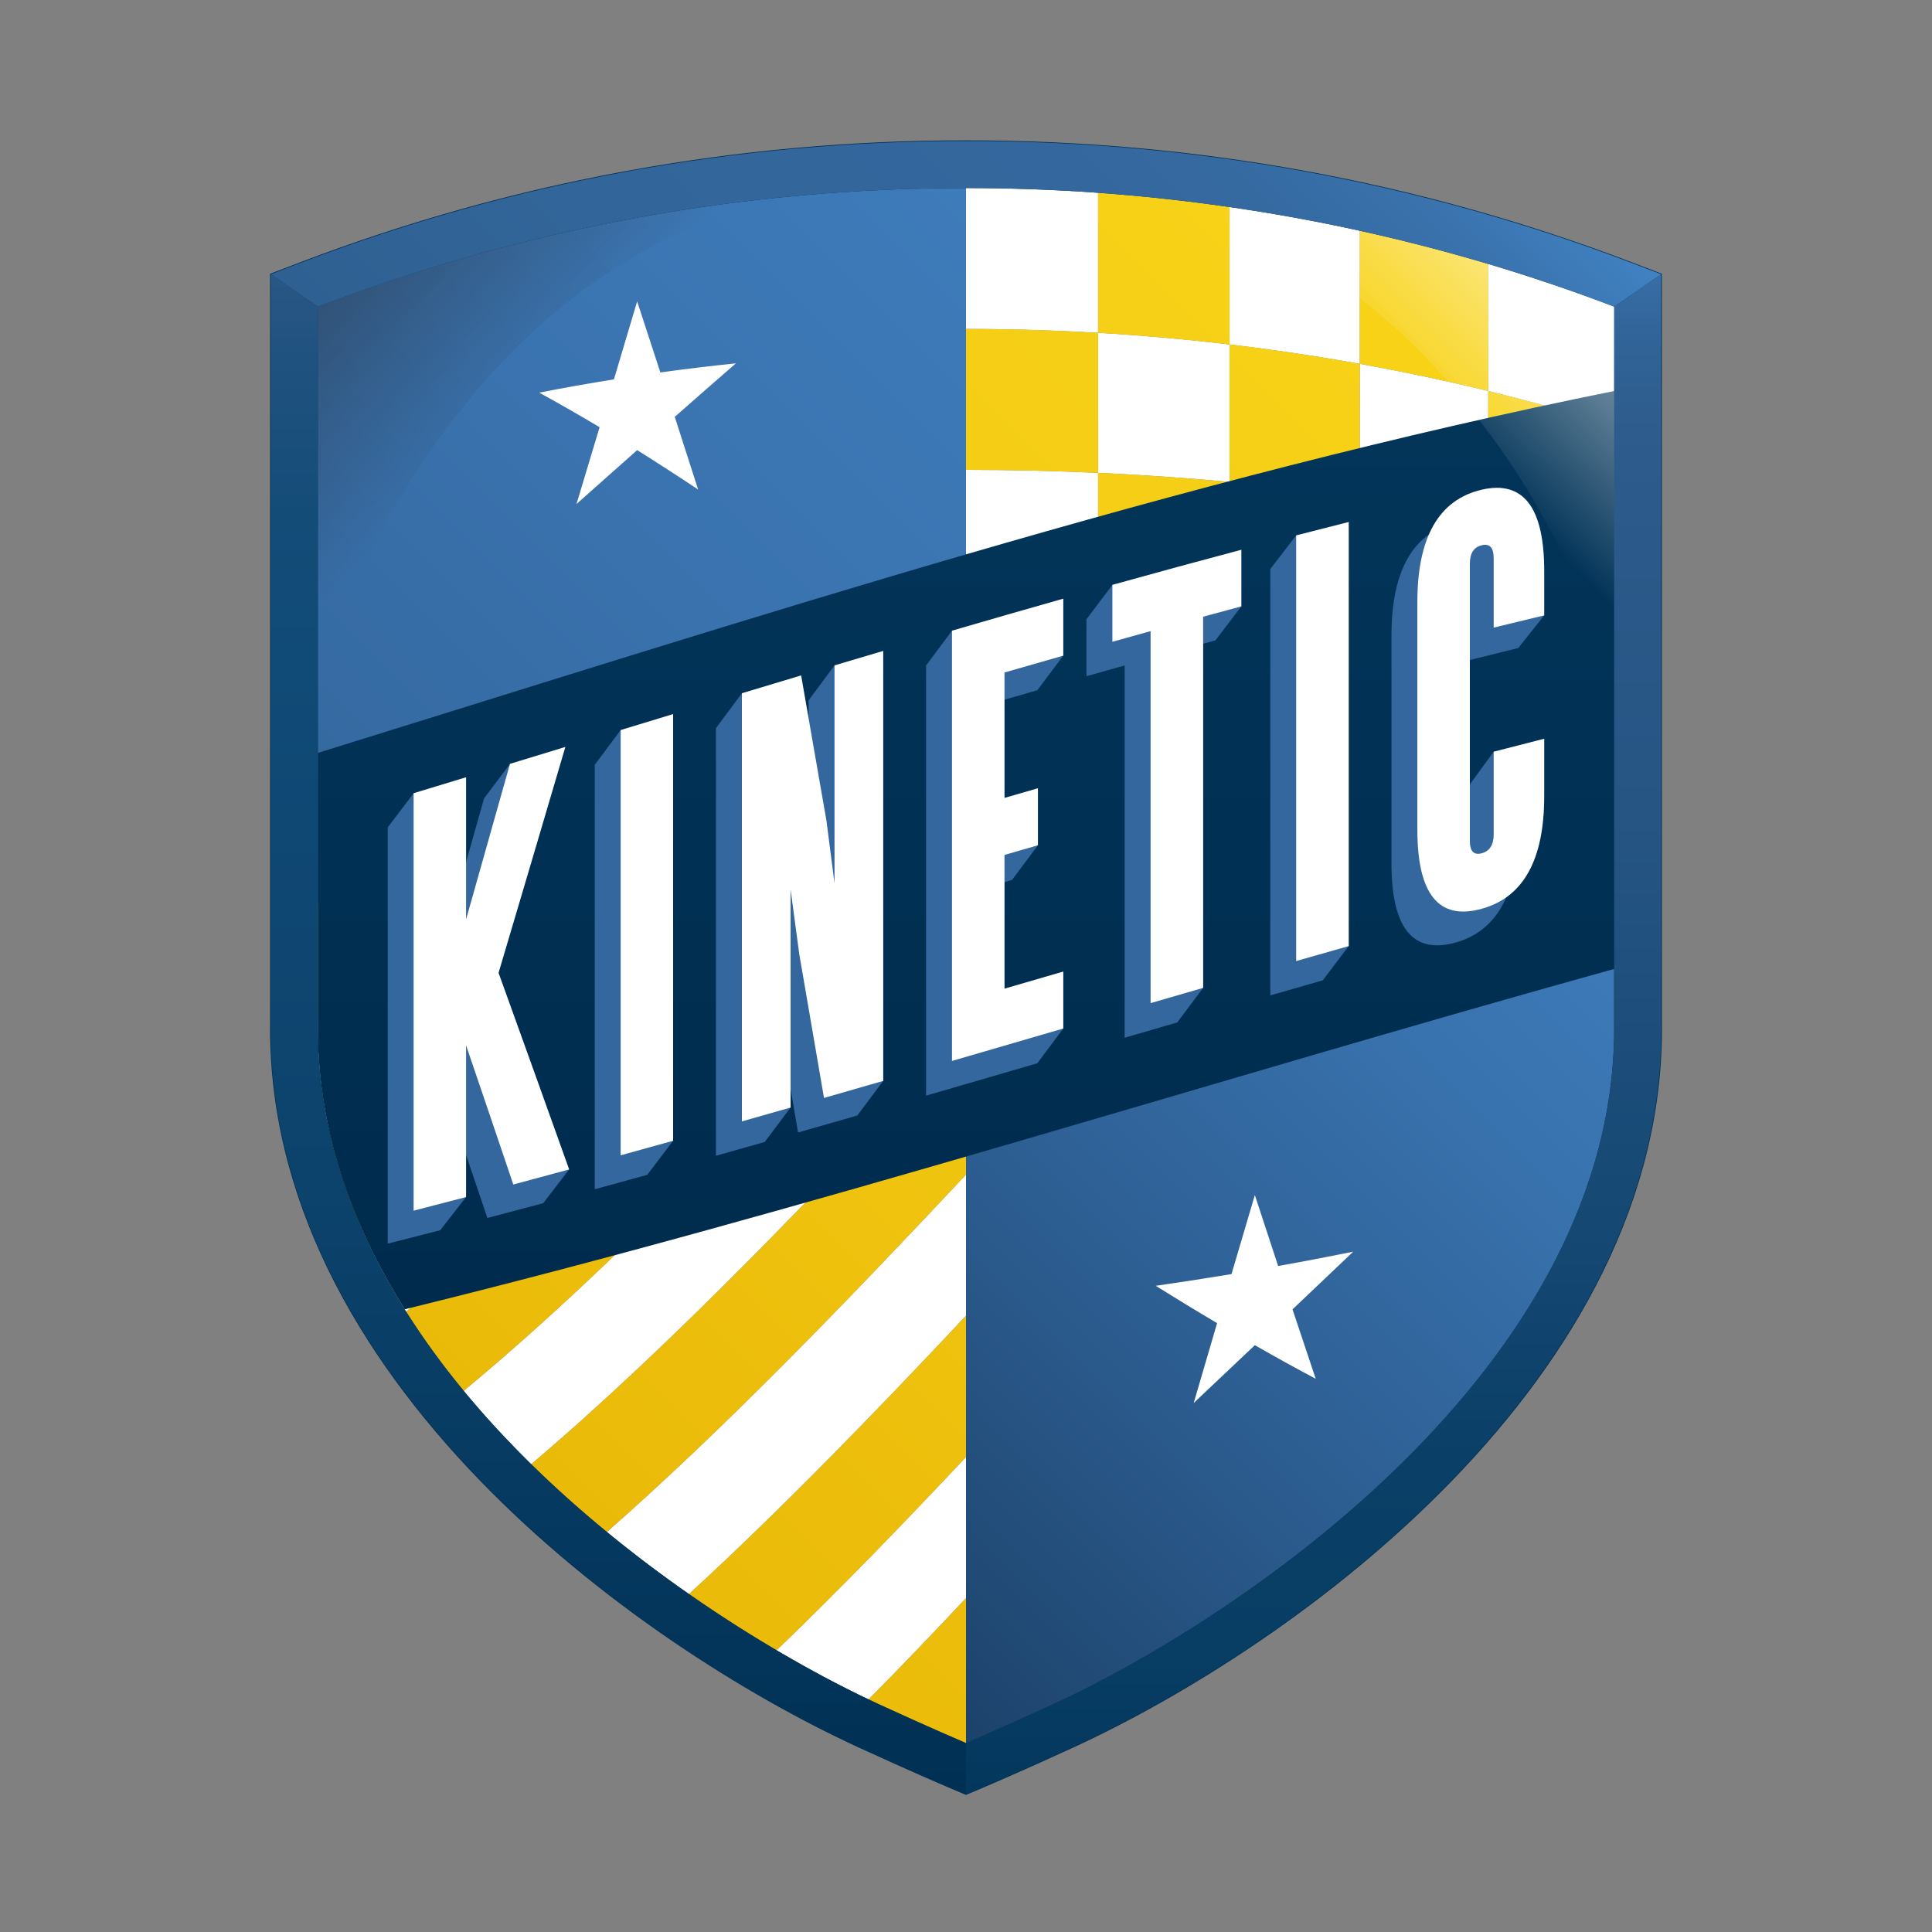
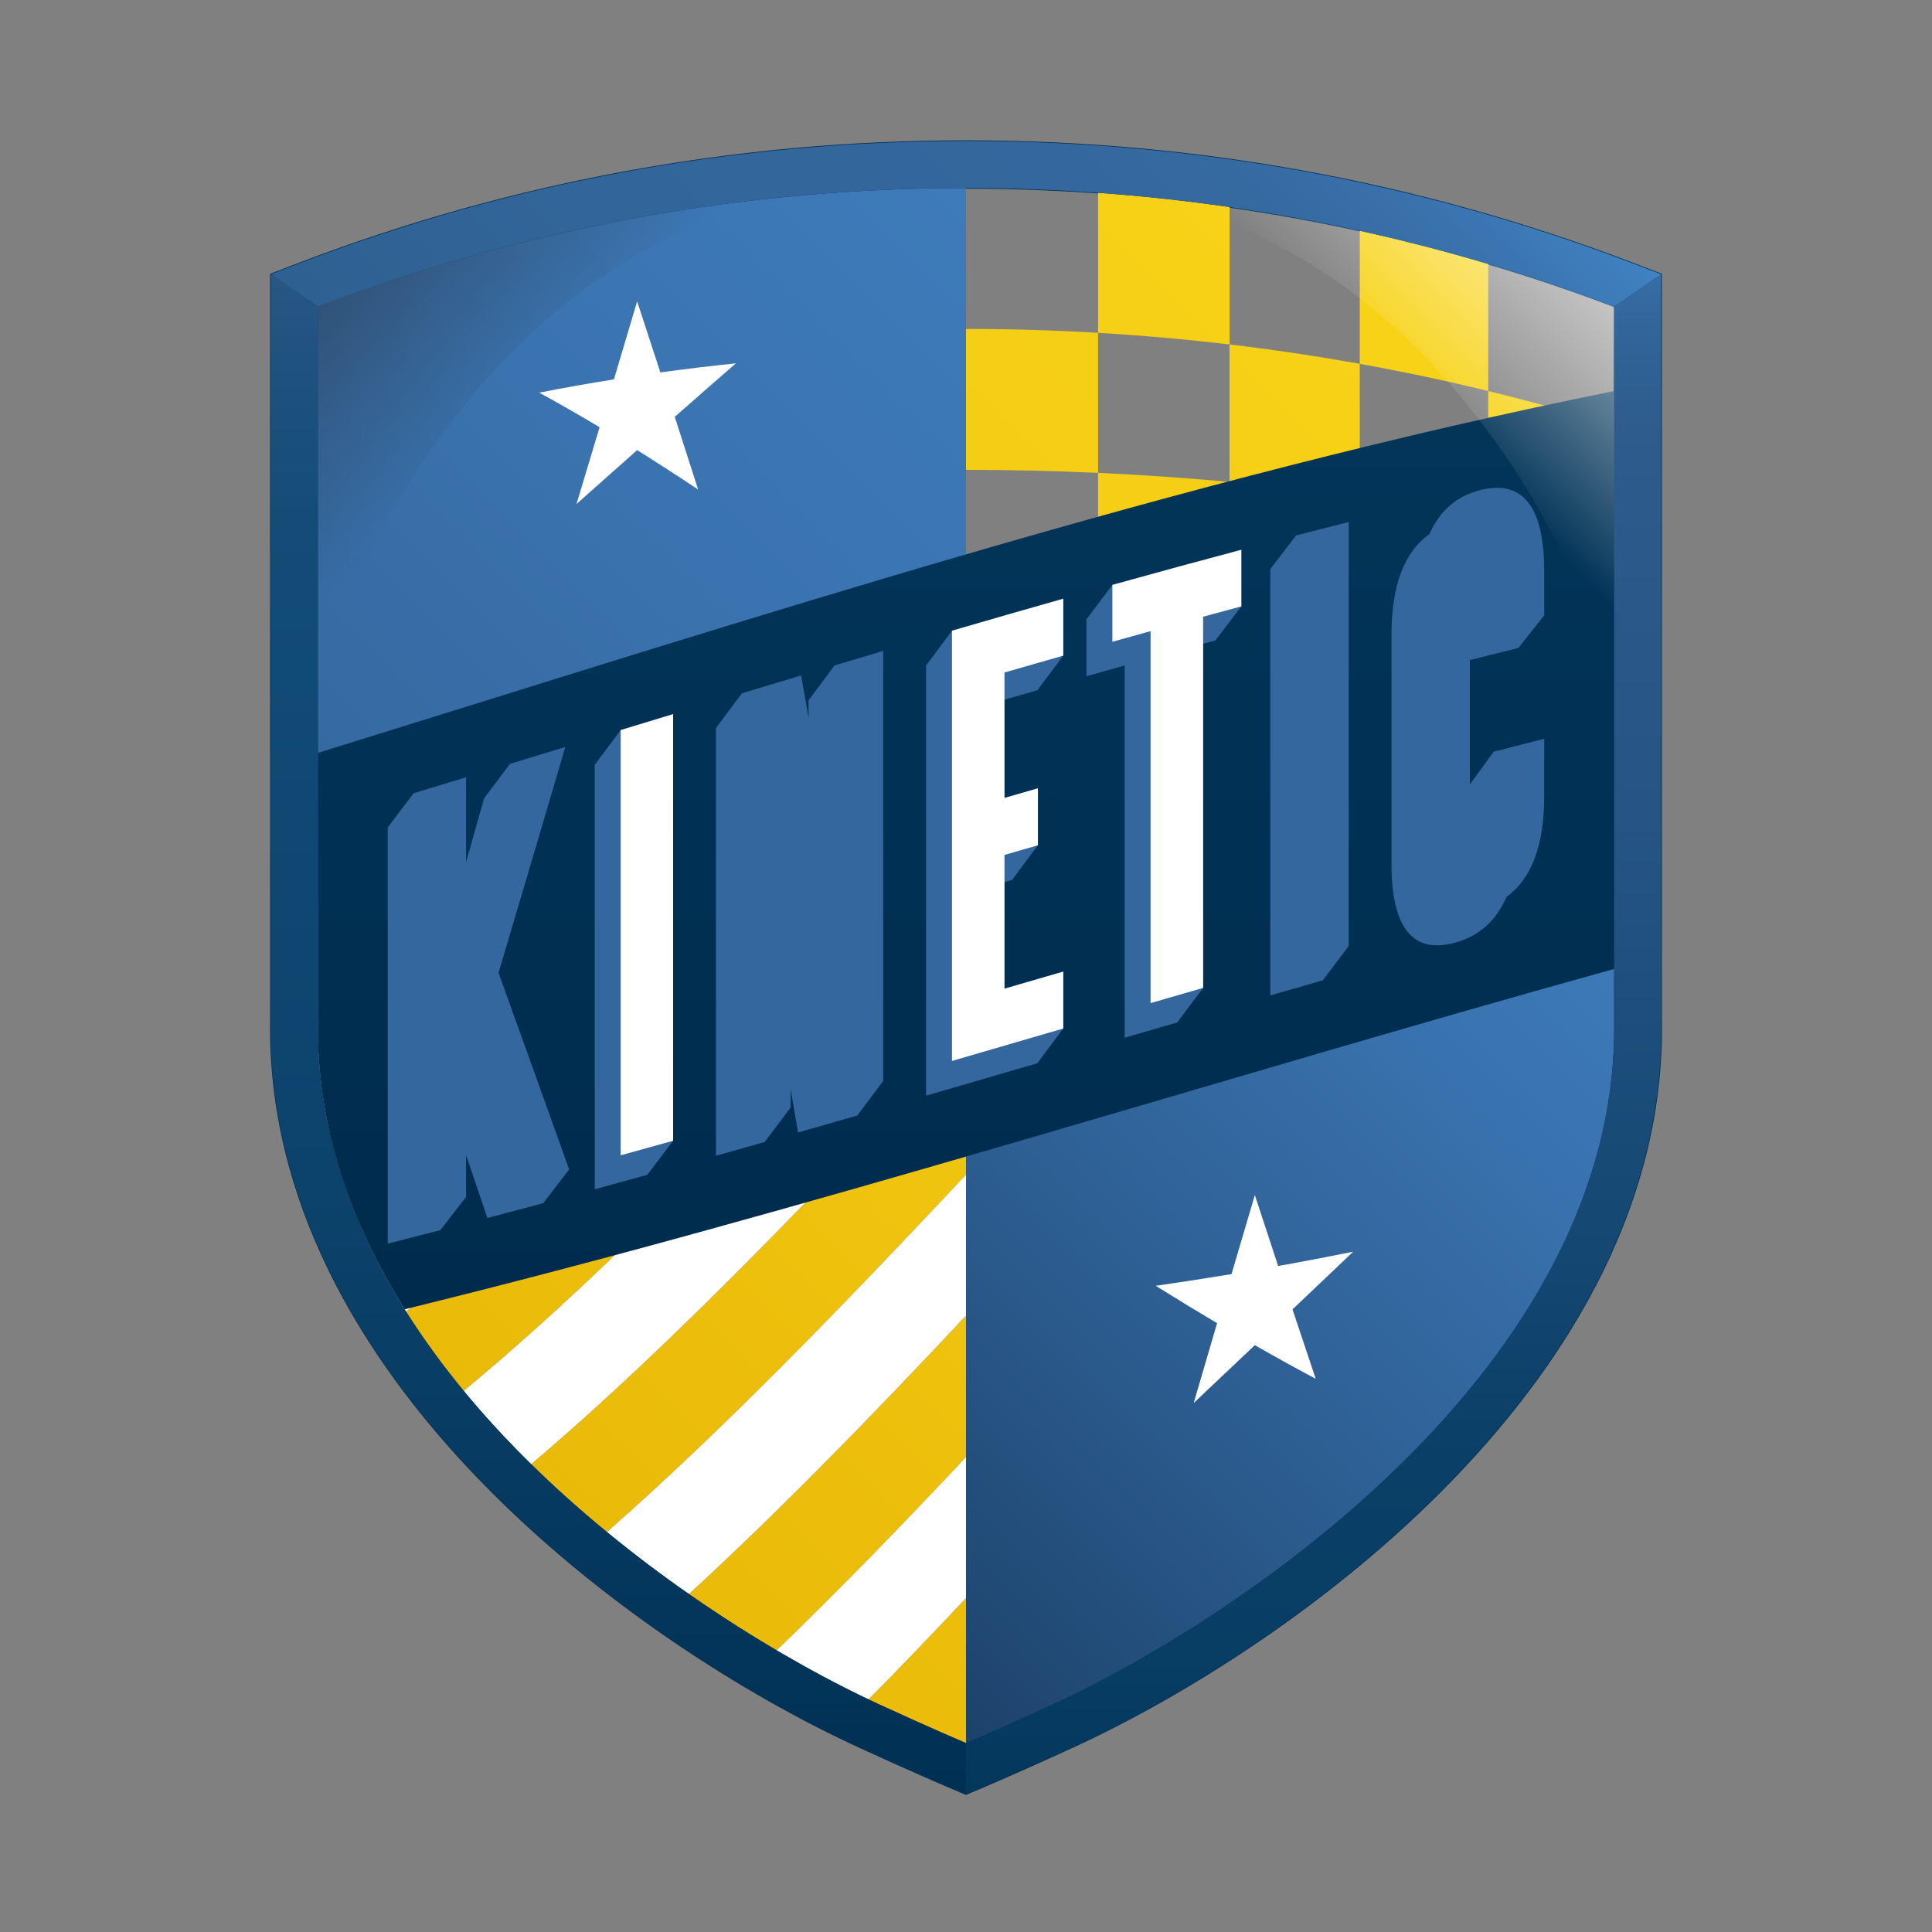
<svg xmlns="http://www.w3.org/2000/svg" version="1.1" x="0px" y="0px" width="288px" height="288px" viewBox="0 0 288 288" enable-background="new 0 0 288 288" xml:space="preserve">
  <rect x="0" y="0" width="288" height="288" fill="#808080" stroke="none" />
  <g id="rethink_banner_back">
</g>
  <g id="background">
</g>
  <g id="med_blue">
</g>
  <g id="white">
</g>
  <g id="gold">
</g>
  <g id="kinetic_banner">
</g>
  <g id="kinetic">
</g>
  <g id="highlights">
</g>
  <g id="bevel_R">
</g>
  <g id="bevel_L">
</g>
  <g id="bevel_top">
    <g>
      <path fill="#003053" stroke="#003053" stroke-width="0.195" stroke-miterlimit="10" d="M141.26,266.295    c0,0-5.333-2.258-13.282-5.915c-32.969-15.173-88.517-55.071-87.615-108.376V40.879l4.519-1.726    C76.472,27.116,109.817,21.017,144,21.017c34.182,0,67.527,6.1,99.119,18.137l4.518,1.726v111.246    c0.902,53.184-54.646,93.082-87.613,108.255c-7.953,3.657-13.284,5.915-13.284,5.915L144,267.463L141.26,266.295z M144,28.031    c-32.843,0-65.687,5.894-96.619,17.681c0,29.288,0,58.571,0,87.86c0,0.293,0,0.681,0,1.027c0,4.925,0,14.67,0,17.521    c-0.883,51.888,56.921,89.643,83.526,101.885c7.836,3.604,13.092,5.835,13.092,5.835s5.254-2.231,13.092-5.835    c26.605-12.242,84.408-50.003,83.527-101.885c0-2.852,0-12.593,0-17.521c0-0.347,0-0.734,0-1.027c0-29.289,0-58.572,0-87.86    C209.686,33.925,176.842,28.031,144,28.031z" />
      <linearGradient id="SVGID_1_" gradientUnits="userSpaceOnUse" x1="118.117" y1="233.959" x2="229.045" y2="123.032">
        <stop offset="0" style="stop-color:#1C426A" />
        <stop offset="0.416" style="stop-color:#2D5E92" />
        <stop offset="0.788" style="stop-color:#3973AF" />
        <stop offset="1" style="stop-color:#3E7BBA" />
      </linearGradient>
      <path fill="url(#SVGID_1_)" d="M144,133.063c0,41.679,0,85.101,0,126.777c0,0,5.254-2.231,13.092-5.835    c26.568-12.228,84.24-49.899,83.521-101.672c0-3.953,0-13.583,0-17.734C209.686,133.575,176.842,133.063,144,133.063z" />
      <linearGradient id="SVGID_2_" gradientUnits="userSpaceOnUse" x1="48.931" y1="136.149" x2="150.524" y2="34.556">
        <stop offset="0" style="stop-color:#34679D" />
        <stop offset="0.533" style="stop-color:#3A73AF" />
        <stop offset="1" style="stop-color:#3E7BBA" />
      </linearGradient>
      <path fill="url(#SVGID_2_)" d="M47.381,134.6c30.932-1.024,63.776-1.536,96.619-1.536c0-35.014,0-70.021,0-105.032    c-32.843,0-65.687,5.894-96.619,17.681C47.381,75.342,47.381,104.97,47.381,134.6z" />
-       <path fill="#FFFFFF" d="M144,112.056c6.568,0,13.139,0.064,19.688,0.189c0,6.96,0,13.921,0,20.882    c-6.549-0.041-13.119-0.063-19.688-0.063C144,126.06,144,119.058,144,112.056z M183.287,133.31    c6.506,0.079,12.982,0.187,19.414,0.309c0-6.615,0-13.233,0-19.849c-6.432-0.377-12.908-0.696-19.414-0.953    C183.287,119.647,183.287,126.479,183.287,133.31z M221.846,134.048c6.322,0.164,12.586,0.347,18.773,0.552    c0-5.925,0-11.851,0-17.779c-6.188-0.633-12.451-1.206-18.773-1.713C221.846,121.417,221.846,127.733,221.846,134.048z     M163.688,112.245c6.562,0.13,13.1,0.319,19.607,0.575c0-6.834,0-13.662,0-20.494c-6.508-0.425-13.045-0.746-19.607-0.959    C163.688,98.324,163.688,105.285,163.688,112.245z M202.701,113.77c6.43,0.382,12.818,0.829,19.145,1.338    c0-6.313,0-12.632,0-18.944c-6.326-0.853-12.715-1.598-19.145-2.238C202.701,100.538,202.701,107.152,202.701,113.77z M144,91.049    c6.568,0,13.139,0.109,19.688,0.322c0-6.96,0-13.917,0-20.882c-6.549-0.296-13.119-0.449-19.688-0.449    C144,77.044,144,84.047,144,91.049z M183.287,92.33c6.506,0.427,12.982,0.96,19.414,1.6c0-6.615,0-13.229,0-19.847    c-6.432-0.896-12.908-1.645-19.414-2.246C183.287,78.667,183.287,85.498,183.287,92.33z M221.846,96.166    c6.322,0.855,12.586,1.815,18.773,2.883c0-5.93,0-11.855,0-17.781c-6.188-1.5-12.451-2.843-18.773-4.042    C221.846,83.54,221.846,89.854,221.846,96.166z M163.688,70.489c6.562,0.301,13.1,0.749,19.607,1.351c0-6.83,0-13.662,0-20.492    c-6.508-0.772-13.045-1.349-19.607-1.735C163.688,56.573,163.688,63.533,163.688,70.489z M202.701,74.083    c6.43,0.898,12.818,1.949,19.145,3.143c0-6.312,0-12.627,0-18.94c-6.326-1.541-12.715-2.892-19.145-4.05    C202.701,60.85,202.701,67.468,202.701,74.083z M144,49.037c6.568,0,13.139,0.197,19.688,0.579c0-6.961,0-13.917,0-20.879    c-6.549-0.47-13.119-0.706-19.688-0.706C144,35.033,144,42.036,144,49.037z M183.287,51.352    c6.506,0.772,12.982,1.732,19.414,2.888c0-6.609,0-13.228,0-19.842c-6.432-1.419-12.908-2.597-19.414-3.535    C183.287,37.692,183.287,44.52,183.287,51.352z M221.846,58.289c6.322,1.542,12.586,3.272,18.773,5.202c0-5.928,0-11.852,0-17.779    c-6.188-2.358-12.451-4.479-18.773-6.363C221.846,45.658,221.846,51.977,221.846,58.289z" />
      <path fill="#FFFFFF" d="M85.157,133.621c-6.436,0.123-12.829,0.267-19.158,0.431c-6.27,6.421-12.482,12.518-18.613,18.172    c-0.018,1.051,0.024,2.085,0.054,3.121c0.019,0.63,0.019,1.271,0.053,1.892c0.08,1.381,0.202,2.756,0.362,4.118    c0.053,0.451,0.125,0.894,0.187,1.342c0.151,1.104,0.311,2.201,0.509,3.281c0.045,0.239,0.092,0.476,0.138,0.71    c0.12,0.63,0.277,1.238,0.414,1.863C60.887,158.355,72.939,146.419,85.157,133.621z" />
      <path fill="#FFFFFF" d="M124.237,133.127c-6.565,0.041-13.111,0.106-19.63,0.183c-17.275,18.344-34.327,35.608-50.877,49.39    c1.922,4.434,4.213,8.707,6.809,12.816C81.241,178.506,102.654,156.179,124.237,133.127z" />
      <path fill="#FFFFFF" d="M144,154.066c0-7.003,0-14.005,0-21.003c-0.02,0-0.04,0-0.054,0    c-25.235,26.901-50.461,54.083-74.826,74.267c3.166,3.836,6.553,7.482,10.068,10.937C100.422,200.251,122.208,177.292,144,154.066    z" />
      <path fill="#FFFFFF" d="M144,196.135c0-7.016,0-14.021,0-21.035c-17.948,19.132-35.891,37.75-53.53,53.268    c4.072,3.34,8.185,6.438,12.238,9.26C116.377,225.072,130.188,210.854,144,196.135z" />
      <path fill="#FFFFFF" d="M144,238.231c0-7.013,0-14.027,0-21.041c-9.427,10.049-18.854,19.772-28.234,28.815    c4.966,2.927,9.574,5.355,13.583,7.263c0.049,0.019,0.098,0.04,0.143,0.059C134.322,248.438,139.163,243.389,144,238.231z" />
      <linearGradient id="SVGID_3_" gradientUnits="userSpaceOnUse" x1="76.916" y1="215.994" x2="237.704" y2="55.206">
        <stop offset="0" style="stop-color:#EABA09" />
        <stop offset="0.492" style="stop-color:#F2C912" />
        <stop offset="1" style="stop-color:#F8D418" />
      </linearGradient>
      <path fill="url(#SVGID_3_)" d="M163.688,112.245c6.562,0.13,13.1,0.319,19.607,0.575c0,6.827,0,13.663,0,20.489    c-6.508-0.083-13.045-0.144-19.607-0.183C163.688,126.164,163.688,119.205,163.688,112.245z M202.701,133.618    c6.43,0.12,12.818,0.267,19.145,0.43c0-6.314,0-12.631,0-18.94c-6.326-0.509-12.715-0.956-19.145-1.338    C202.701,120.385,202.701,127.003,202.701,133.618z M144,112.056c6.568,0,13.139,0.064,19.688,0.189c0-6.96,0-13.921,0-20.878    c-6.549-0.212-13.119-0.321-19.688-0.321C144,98.05,144,105.053,144,112.056z M183.287,112.816    c6.506,0.257,12.982,0.576,19.414,0.953c0-6.617,0-13.231,0-19.845c-6.432-0.643-12.908-1.177-19.414-1.599    C183.287,99.154,183.287,105.988,183.287,112.816z M221.846,115.107c6.322,0.507,12.586,1.08,18.773,1.713    c0-5.925,0-11.851,0-17.775c-6.188-1.071-12.451-2.029-18.773-2.882C221.846,102.476,221.846,108.794,221.846,115.107z     M163.688,91.371c6.562,0.209,13.1,0.533,19.607,0.959c0-6.825,0-13.663,0-20.49c-6.508-0.602-13.045-1.05-19.607-1.351    C163.688,77.45,163.688,84.411,163.688,91.371z M202.701,93.93c6.43,0.638,12.818,1.385,19.145,2.236c0-6.312,0-12.626,0-18.94    c-6.326-1.193-12.715-2.244-19.145-3.143C202.701,80.701,202.701,87.314,202.701,93.93z M144,70.04    c6.568,0,13.139,0.153,19.688,0.449c0-6.956,0-13.916,0-20.877c-6.549-0.384-13.119-0.579-19.688-0.579    C144,56.037,144,63.039,144,70.04z M183.287,71.837c6.506,0.602,12.982,1.351,19.414,2.246c0-6.615,0-13.233,0-19.848    c-6.432-1.151-12.908-2.118-19.414-2.888C183.287,58.175,183.287,65.007,183.287,71.837z M221.846,77.226    c6.322,1.199,12.586,2.542,18.773,4.042c0-5.93,0-11.851,0-17.78c-6.188-1.928-12.451-3.66-18.773-5.202    C221.846,64.599,221.846,70.914,221.846,77.226z M163.688,49.616c6.562,0.388,13.1,0.962,19.607,1.735c0-6.832,0-13.659,0-20.489    c-6.508-0.944-13.045-1.652-19.607-2.125C163.688,35.699,163.688,42.655,163.688,49.616z M202.701,54.239    c6.43,1.161,12.818,2.505,19.145,4.05c0-6.312,0-12.631,0-18.94c-6.326-1.888-12.715-3.539-19.145-4.951    C202.701,41.012,202.701,47.63,202.701,54.239z M47.381,152.227l0.004-0.003c0-0.033-0.004-0.069-0.004-0.103    C47.381,152.152,47.381,152.198,47.381,152.227z M65.999,134.052c-6.27,0.16-12.482,0.347-18.617,0.548c0,4.925,0,14.67,0,17.521    c0,0.033,0.004,0.069,0.004,0.103C53.517,146.569,59.729,140.473,65.999,134.052z M104.607,133.31    c-6.519,0.084-13.007,0.187-19.45,0.312c-12.217,12.798-24.27,24.734-36.055,34.93c0.123,0.546,0.236,1.103,0.369,1.652    c0.136,0.576,0.305,1.139,0.452,1.712c1.006,3.691,2.288,7.287,3.806,10.784C70.28,168.918,87.332,151.653,104.607,133.31z     M143.946,133.063c-6.576,0-13.148,0.022-19.708,0.063c-21.583,23.052-42.996,45.379-63.699,62.389    c2.594,4.107,5.48,8.05,8.582,11.814C93.484,187.146,118.711,159.965,143.946,133.063z M144,175.1c0-7.01,0-14.023,0-21.033    c-21.792,23.226-43.578,46.185-64.812,64.2c3.651,3.585,7.445,6.95,11.282,10.101C108.109,212.854,126.052,194.227,144,175.1z     M144,217.19c0-7.019,0-14.039,0-21.056c-13.812,14.72-27.623,28.938-41.292,41.492c4.491,3.131,8.891,5.924,13.058,8.379    C125.146,236.967,134.573,227.239,144,217.19z M129.491,253.327l0.004,0.014c0.473,0.221,0.96,0.456,1.412,0.665    c7.836,3.604,13.092,5.835,13.092,5.835c0-6.617,0-14.982,0-21.609C139.163,243.389,134.322,248.438,129.491,253.327z" />
      <linearGradient id="SVGID_4_" gradientUnits="userSpaceOnUse" x1="144.031" y1="317.205" x2="144.031" y2="-53.008">
        <stop offset="0" style="stop-color:#002141" />
        <stop offset="0.036" style="stop-color:#002243" />
        <stop offset="0.503" style="stop-color:#003053" />
        <stop offset="0.567" style="stop-color:#013256" />
        <stop offset="0.853" style="stop-color:#05395E" />
        <stop offset="0.922" style="stop-color:#073C62" />
        <stop offset="0.992" style="stop-color:#0D456E" />
        <stop offset="1" style="stop-color:#0E4670" />
      </linearGradient>
      <path fill="url(#SVGID_4_)" d="M240.689,58.274c-64.338,12.949-128.969,34.007-193.308,53.96c0,7.111,0,14.227,0,21.338    c0,0.293,0,0.681,0,1.027c0,4.925,0,14.67,0,17.521c-0.266,15.767,4.902,30.216,12.947,43.053    c60.061-14.742,120.343-34.094,180.361-50.755C240.689,115.705,240.689,86.987,240.689,58.274z" />
      <g>
        <g>
          <path fill="#34679D" d="M84.841,174.327c-3.509-9.822-7.02-19.599-10.526-29.308c3.318-11.158,6.636-22.385,9.956-33.668      c-2.751,0.842-5.499,1.677-8.247,2.519c-1.286,1.716-2.573,3.429-3.863,5.138c-0.889,3.171-1.787,6.337-2.683,9.496      c0-4.213,0-8.421,0-12.635c-2.606,0.793-5.213,1.587-7.819,2.378c-1.287,1.697-2.573,3.397-3.856,5.092      c0,20.681,0,41.363,0,62.045c2.604-0.655,5.21-1.32,7.817-1.993c1.286-1.642,2.572-3.294,3.858-4.95c0-2.085,0-4.175,0-6.259      c1.062,3.119,2.121,6.248,3.179,9.381c2.773-0.728,5.548-1.466,8.322-2.207C82.268,177.683,83.555,176.005,84.841,174.327z" />
          <path fill="#34679D" d="M100.341,170.049c0-21.201,0-42.396,0-63.6c-2.606,0.795-5.213,1.588-7.821,2.383      c-1.29,1.727-2.575,3.453-3.861,5.175c0,21.093,0,42.183,0,63.273c2.607-0.707,5.213-1.423,7.819-2.147      C97.769,173.44,99.055,171.752,100.341,170.049z" />
          <path fill="#34679D" d="M106.727,108.538c0,21.246,0,42.494,0,63.746c2.421-0.683,4.841-1.362,7.261-2.049      c1.287-1.712,2.577-3.425,3.864-5.139c0-0.928,0-1.855,0-2.783c0.372,2.168,0.745,4.334,1.114,6.502      c2.943-0.84,5.889-1.685,8.83-2.528c1.287-1.722,2.576-3.441,3.864-5.16c0-21.367,0-42.728,0-64.092      c-2.417,0.715-4.838,1.435-7.258,2.155c-1.287,1.735-2.576,3.47-3.863,5.2c0,0.897,0,1.801,0,2.697      c-0.372-2.13-0.745-4.268-1.118-6.399c-2.946,0.884-5.889,1.765-8.827,2.656C109.303,105.075,108.017,106.808,106.727,108.538z" />
          <path fill="#34679D" d="M138.047,99.204c0,21.371,0,42.748,0,64.121c5.53-1.603,11.054-3.216,16.585-4.825      c1.291-1.729,2.576-3.452,3.867-5.18c0-2.828,0-5.658,0-8.487c-2.918,0.845-5.844,1.698-8.762,2.547c0-5.294,0-10.591,0-15.887      c0.373-0.11,0.748-0.215,1.125-0.325c1.281-1.721,2.576-3.445,3.859-5.165c0-2.831,0-5.663,0-8.493      c-1.66,0.479-3.32,0.957-4.984,1.438c0-4.882,0-9.765,0-14.647c1.633-0.472,3.268-0.94,4.895-1.407      c1.291-1.723,2.576-3.438,3.867-5.155c0-2.83,0-5.658,0-8.489c-5.531,1.567-11.061,3.159-16.59,4.771      C140.624,95.748,139.333,97.477,138.047,99.204z" />
          <path fill="#34679D" d="M161.959,92.316c0,2.83,0,5.657,0,8.485c1.898-0.536,3.793-1.074,5.691-1.604      c0,18.499,0,36.997,0,55.496c2.611-0.756,5.223-1.519,7.834-2.279c1.285-1.72,2.574-3.441,3.863-5.152      c0-17.103,0-34.202,0-51.305c0.611-0.163,1.219-0.331,1.834-0.497c1.285-1.694,2.574-3.383,3.861-5.067c0-2.812,0-5.623,0-8.436      c-6.402,1.7-12.814,3.447-19.223,5.232C164.535,88.897,163.244,90.606,161.959,92.316z" />
          <path fill="#34679D" d="M189.361,84.828c0,21.188,0,42.369,0,63.556c2.607-0.749,5.217-1.503,7.826-2.252      c1.285-1.703,2.572-3.403,3.863-5.101c0-21.07,0-42.143,0-63.215c-2.611,0.655-5.219,1.32-7.832,1.993      C191.938,81.477,190.646,83.151,189.361,84.828z" />
          <path fill="#34679D" d="M230.191,91.733c0-2.191,0-4.385,0-6.576c0.002-9.502-3.102-13.592-9.307-12.156      c-3.656,0.85-6.24,3.087-7.809,6.626c-3.752,2.638-5.654,7.665-5.65,15.075c0,11.332,0,22.669,0,34.004      c0,9.678,3.199,13.591,9.598,11.788c3.533-0.994,6.025-3.288,7.543-6.792c3.74-2.692,5.625-7.678,5.625-15.055      c0-2.844,0-5.682,0-8.521c-2.51,0.634-5.023,1.277-7.529,1.932c-1.188,1.614-2.369,3.243-3.555,4.872c0-6.181,0-12.361,0-18.542      c2.41-0.609,4.818-1.205,7.227-1.796C227.623,94.969,228.906,93.347,230.191,91.733z" />
        </g>
        <g>
-           <path fill="#FFFFFF" d="M61.657,180.476c0-20.743,0-41.487,0-62.229c2.606-0.791,5.213-1.585,7.819-2.378      c0,7.06,0,14.121,0,21.185c2.181-7.698,4.367-15.428,6.546-23.184c2.748-0.842,5.496-1.677,8.247-2.519      c-3.319,11.279-6.637,22.51-9.956,33.668c3.507,9.709,7.018,19.485,10.526,29.308c-2.774,0.754-5.549,1.503-8.322,2.246      c-2.349-6.946-4.693-13.865-7.042-20.748c0,7.538,0,15.076,0,22.615C66.871,179.127,64.264,179.804,61.657,180.476z" />
          <path fill="#FFFFFF" d="M92.52,172.222c0-21.133,0-42.261,0-63.39c2.608-0.795,5.215-1.59,7.821-2.383c0,21.203,0,42.398,0,63.6      C97.734,170.779,95.128,171.503,92.52,172.222z" />
-           <path fill="#FFFFFF" d="M119.133,142.149c-0.425-3.189-0.856-6.374-1.282-9.563c0,10.84,0,21.674,0,32.511      c-2.421,0.689-4.841,1.382-7.258,2.068c-0.004-21.272-0.004-42.546,0-63.82c2.938-0.892,5.88-1.772,8.827-2.656      c1.255,7.196,2.514,14.403,3.772,21.616c0.401,3.121,0.805,6.24,1.209,9.364c0-10.827,0-21.65,0-32.479      c2.42-0.721,4.841-1.44,7.258-2.155c0,21.364,0,42.725,0,64.092c-2.943,0.852-5.885,1.694-8.827,2.541      C121.6,156.488,120.367,149.316,119.133,142.149z" />
          <path fill="#FFFFFF" d="M149.738,127.443c0,6.643,0,13.286,0,19.937c2.918-0.849,5.844-1.702,8.762-2.547      c0,2.829,0,5.659,0,8.487c-5.531,1.612-11.061,3.223-16.59,4.832c0-21.38,0-42.753,0-64.133      c5.529-1.612,11.059-3.207,16.59-4.771c0,2.831,0,5.659,0,8.489c-2.918,0.83-5.844,1.669-8.762,2.511c0,6.231,0,12.466,0,18.699      c1.664-0.48,3.324-0.959,4.984-1.438c0,2.83,0,5.662,0,8.493C153.062,126.483,151.402,126.961,149.738,127.443z" />
          <path fill="#FFFFFF" d="M165.82,87.189c6.408-1.785,12.82-3.532,19.223-5.232c0,2.812,0,5.624,0,8.436      c-1.9,0.508-3.797,1.021-5.695,1.538c0,18.442,0,36.888,0,55.331c-2.611,0.752-5.223,1.514-7.832,2.272      c0-18.484,0-36.97,0-55.452c-1.895,0.525-3.795,1.058-5.695,1.59C165.82,92.845,165.82,90.018,165.82,87.189z" />
-           <path fill="#FFFFFF" d="M193.219,143.262c0-21.148,0-42.301,0-63.452c2.613-0.673,5.221-1.338,7.832-1.993      c0,21.072,0,42.145,0,63.215C198.439,141.773,195.832,142.516,193.219,143.262z" />
-           <path fill="#FFFFFF" d="M222.662,112.059c2.506-0.654,5.02-1.298,7.529-1.932c0,2.839,0,5.677,0,8.521      c0.002,9.517-3.102,15.104-9.307,16.819c-6.398,1.783-9.6-2.143-9.6-11.795c0-11.308,0-22.62,0-33.929      c0-9.647,3.201-15.257,9.6-16.742c6.205-1.43,9.309,2.649,9.307,12.156c0,2.191,0,4.385,0,6.576      c-2.51,0.597-5.023,1.207-7.529,1.823c0-3.452,0-6.912,0-10.367c-0.004-1.558-0.592-2.191-1.777-1.91      c-1.186,0.28-1.779,1.203-1.777,2.762c0,13.766,0,27.53,0,41.3c-0.002,1.557,0.592,2.173,1.777,1.849      c1.186-0.319,1.777-1.26,1.777-2.808C222.662,120.274,222.662,116.166,222.662,112.059z" />
        </g>
      </g>
      <path fill="#FFFFFF" d="M94.979,44.928c1.153,3.501,2.306,7.032,3.46,10.59c3.745-0.517,7.497-0.968,11.261-1.356    c-3.046,2.644-6.082,5.309-9.115,7.976c1.161,3.589,2.32,7.196,3.481,10.831c-3.036-2.018-6.066-3.98-9.087-5.869    c-3.024,2.683-6.039,5.362-9.045,8.037c1.148-3.797,2.298-7.618,3.448-11.454c-3.01-1.795-6.013-3.517-9.004-5.152    c3.695-0.724,7.41-1.382,11.139-1.981C92.669,52.69,93.822,48.818,94.979,44.928z" />
      <path fill="#FFFFFF" d="M187.057,178.147c1.158,3.547,2.318,7.073,3.475,10.573c3.742-0.667,7.467-1.381,11.182-2.128    c-3.002,2.859-6.018,5.724-9.041,8.593c1.154,3.476,2.303,6.923,3.459,10.348c-3.02-1.603-6.047-3.277-9.074-5.009    c-3.033,2.874-6.072,5.75-9.115,8.616c1.16-3.979,2.322-7.942,3.484-11.896c-3.045-1.808-6.09-3.664-9.143-5.57    c3.775-0.544,7.537-1.128,11.295-1.747C184.738,185.984,185.898,182.055,187.057,178.147z" />
      <linearGradient id="SVGID_5_" gradientUnits="userSpaceOnUse" x1="201.226" y1="74.134" x2="235.149" y2="40.21">
        <stop offset="0.337" style="stop-color:#FFFFFF;stop-opacity:0" />
        <stop offset="1" style="stop-color:#FFFFFF;stop-opacity:0.54" />
      </linearGradient>
      <path fill="url(#SVGID_5_)" d="M218.93,60.615c22.838,28.261,21.695,52.724,21.76,52.981c0-22.618,0-45.229,0-67.847    c-23.613-8.993-48.332-14.553-73.318-16.686C167.355,28.528,196.014,31.505,218.93,60.615z" />
      <linearGradient id="SVGID_6_" gradientUnits="userSpaceOnUse" x1="-344.948" y1="74.097" x2="-311.025" y2="40.173" gradientTransform="matrix(-1 0 0 1 -258.098 0)">
        <stop offset="0.337" style="stop-color:#231F20;stop-opacity:0" />
        <stop offset="1" style="stop-color:#231F20;stop-opacity:0.37" />
      </linearGradient>
      <path fill="url(#SVGID_6_)" d="M69.146,60.576c-22.84,28.27-21.687,52.712-21.757,52.982c0-22.617,0-45.23,0-67.847    c23.608-8.993,48.329-14.553,73.312-16.684C120.717,28.491,92.067,31.466,69.146,60.576z" />
      <linearGradient id="SVGID_7_" gradientUnits="userSpaceOnUse" x1="195.823" y1="267.463" x2="195.823" y2="40.879">
        <stop offset="0" style="stop-color:#04375C" />
        <stop offset="0.089" style="stop-color:#083D64" />
        <stop offset="0.221" style="stop-color:#0A3F67" />
        <stop offset="0.356" style="stop-color:#144772" />
        <stop offset="0.644" style="stop-color:#265584" />
        <stop offset="0.853" style="stop-color:#2C5A8A" />
        <stop offset="0.908" style="stop-color:#2E5D8E" />
        <stop offset="0.964" style="stop-color:#32659A" />
        <stop offset="1" style="stop-color:#376EA6" />
      </linearGradient>
      <path fill="url(#SVGID_7_)" d="M247.637,40.879v111.246c0.902,53.184-54.646,93.082-87.613,108.255    c-7.953,3.657-13.284,5.915-13.284,5.915L144,267.463v-7.622c0,0,5.254-2.231,13.092-5.835    c26.605-12.242,84.408-50.003,83.527-101.885c0-2.852,0-12.593,0-17.521c0-0.347,0-0.734,0-1.027c0-29.289,0-58.572,0-87.86    L247.637,40.879z" />
      <linearGradient id="SVGID_8_" gradientUnits="userSpaceOnUse" x1="92.176" y1="267.463" x2="92.176" y2="40.879">
        <stop offset="0" style="stop-color:#003053" />
        <stop offset="0.12" style="stop-color:#04365C" />
        <stop offset="0.405" style="stop-color:#0C436C" />
        <stop offset="0.447" style="stop-color:#0D446E" />
        <stop offset="0.742" style="stop-color:#104A76" />
        <stop offset="0.843" style="stop-color:#144C78" />
        <stop offset="0.945" style="stop-color:#20527F" />
        <stop offset="1" style="stop-color:#2A5785" />
      </linearGradient>
      <path fill="url(#SVGID_8_)" d="M47.381,45.712c0,29.288,0,58.571,0,87.86c0,0.293,0,0.681,0,1.027c0,4.925,0,14.67,0,17.521    c-0.883,51.888,56.921,89.643,83.526,101.885c7.836,3.604,13.092,5.835,13.092,5.835v7.622l-2.74-1.168    c0,0-5.333-2.258-13.282-5.915c-32.969-15.173-88.517-55.071-87.615-108.376V40.879L47.381,45.712z" />
      <linearGradient id="SVGID_9_" gradientUnits="userSpaceOnUse" x1="92.182" y1="92.697" x2="195.818" y2="-10.94">
        <stop offset="0" style="stop-color:#2F6092" />
        <stop offset="0.264" style="stop-color:#326599" />
        <stop offset="0.656" style="stop-color:#34679D" />
        <stop offset="0.768" style="stop-color:#356AA1" />
        <stop offset="0.88" style="stop-color:#3A72AD" />
        <stop offset="0.992" style="stop-color:#4081C1" />
        <stop offset="1" style="stop-color:#4182C3" />
      </linearGradient>
      <path fill="url(#SVGID_9_)" d="M40.363,40.879l4.519-1.726C76.472,27.116,109.817,21.017,144,21.017    c34.182,0,67.527,6.1,99.119,18.137l4.518,1.726l-7.018,4.833C209.686,33.925,176.842,28.031,144,28.031    c-32.843,0-65.687,5.894-96.619,17.681L40.363,40.879z" />
    </g>
  </g>
  <g id="rethink_banner">
</g>
</svg>